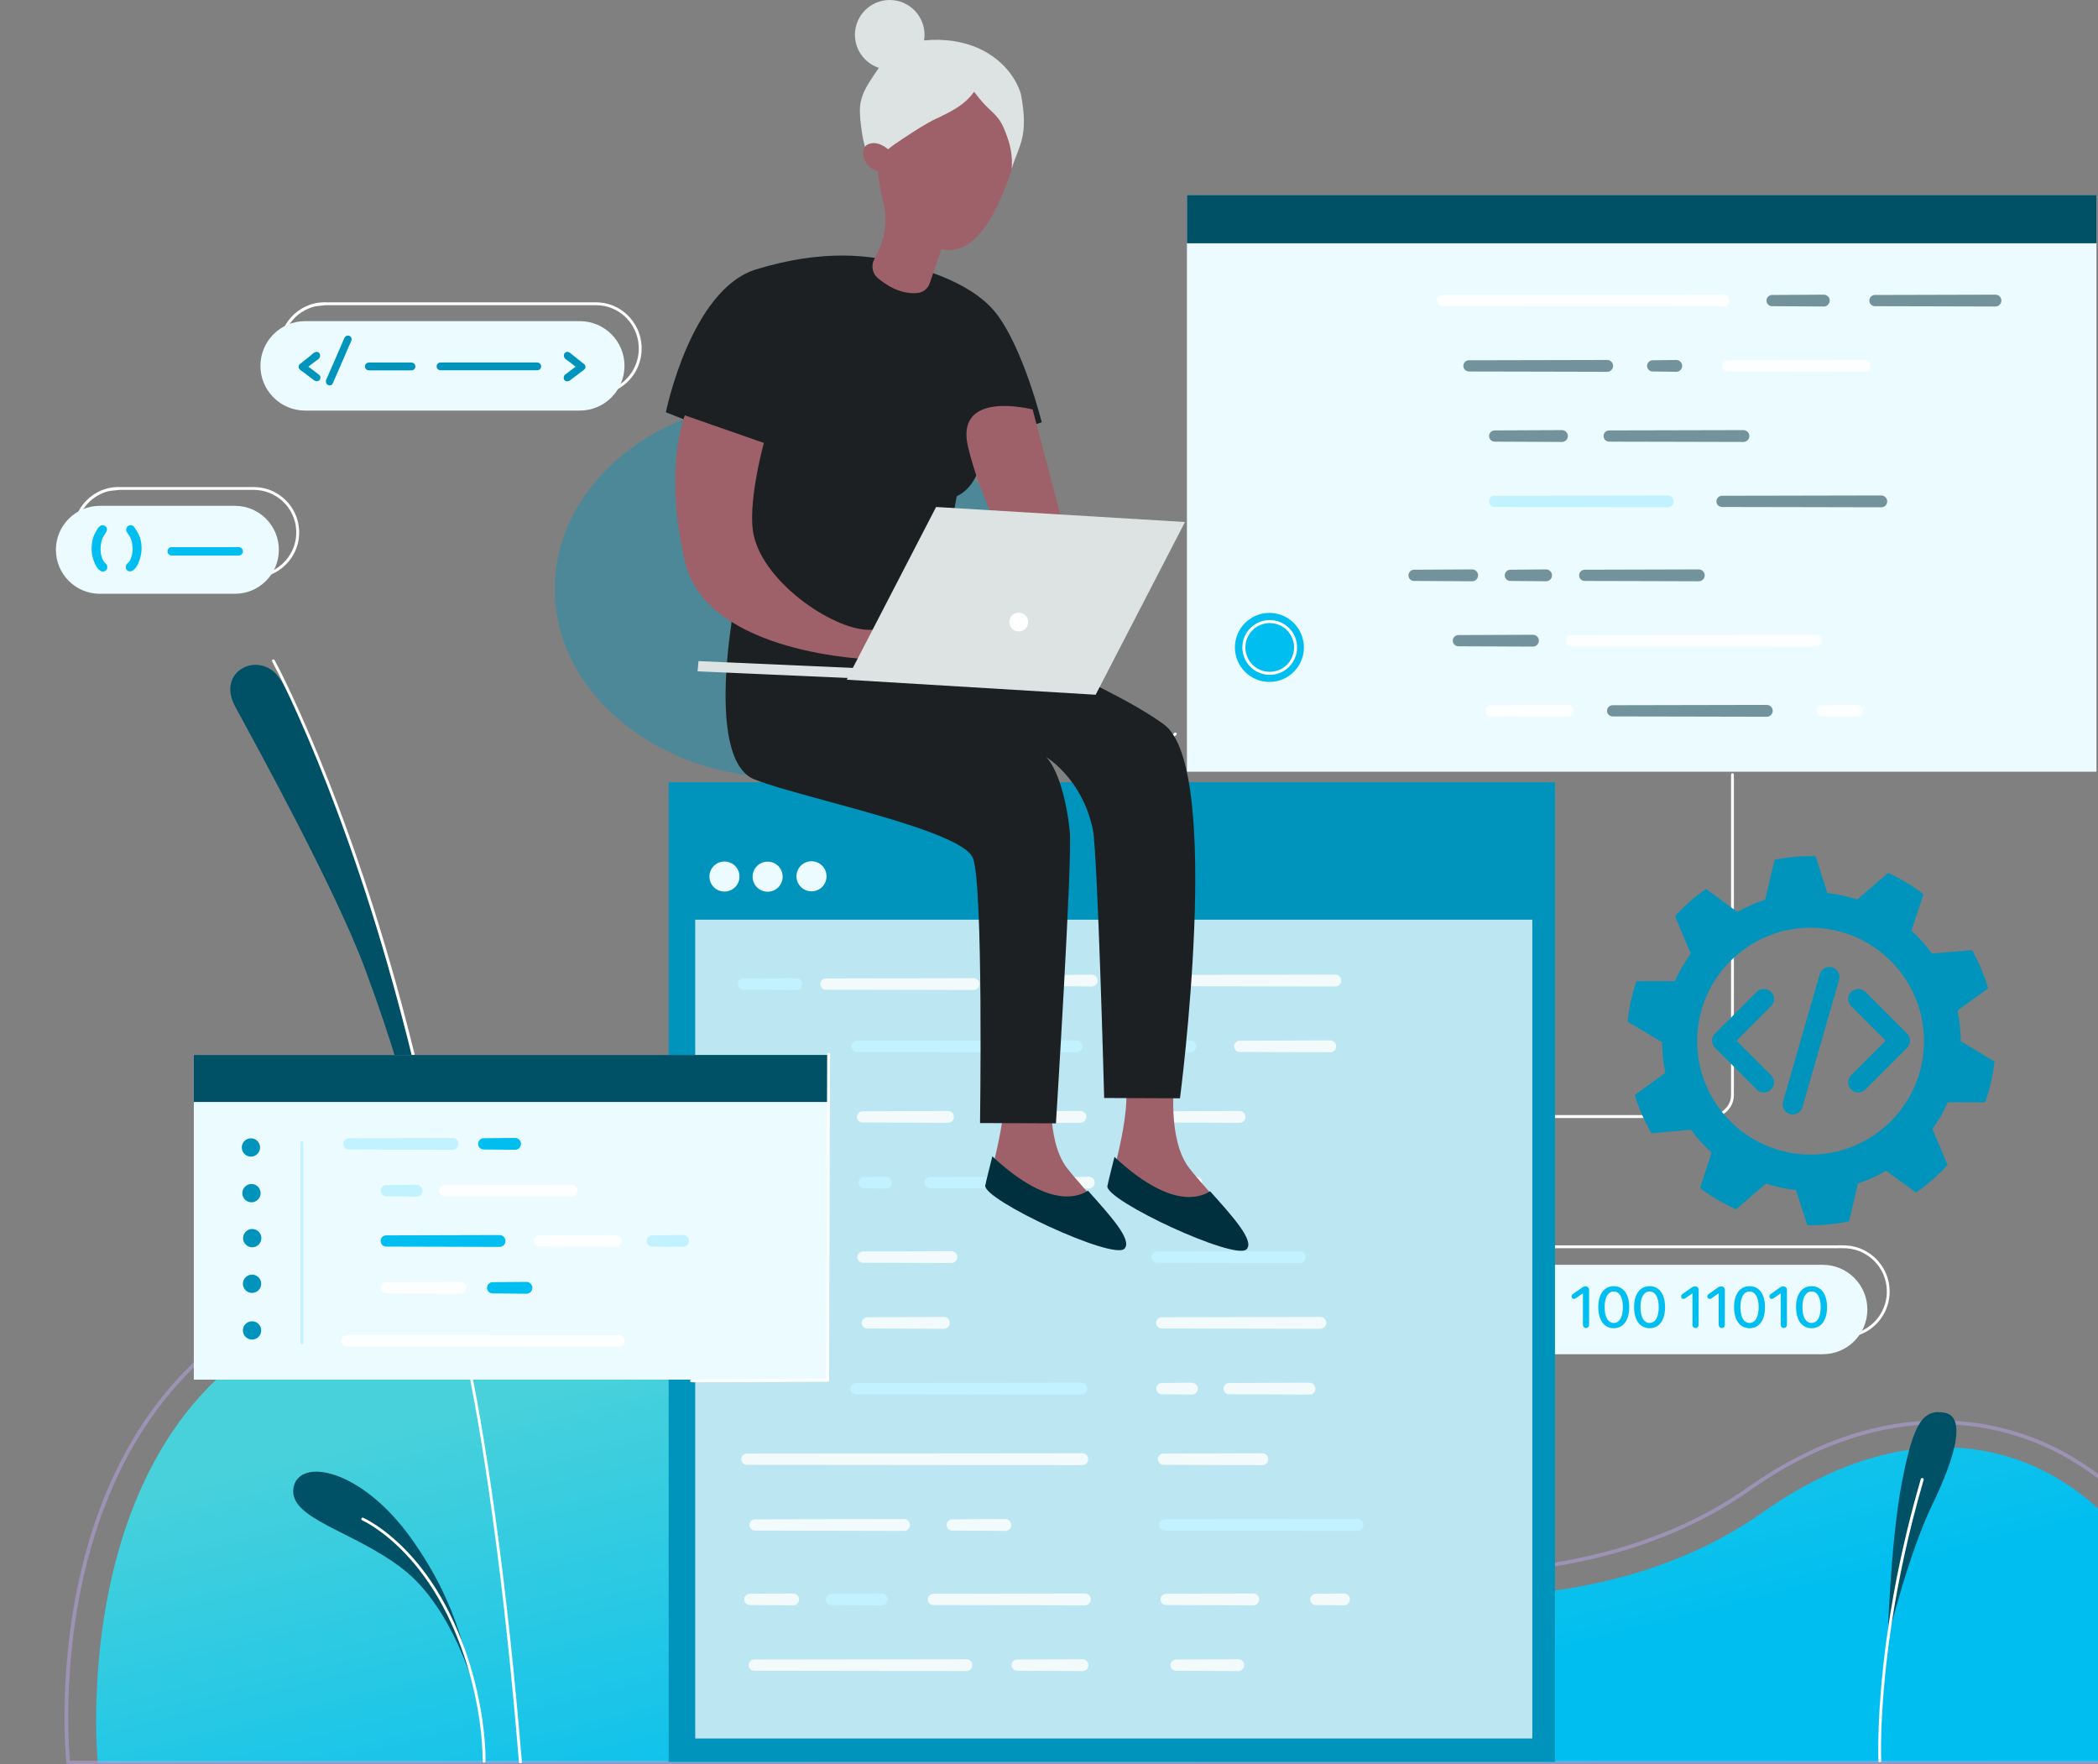
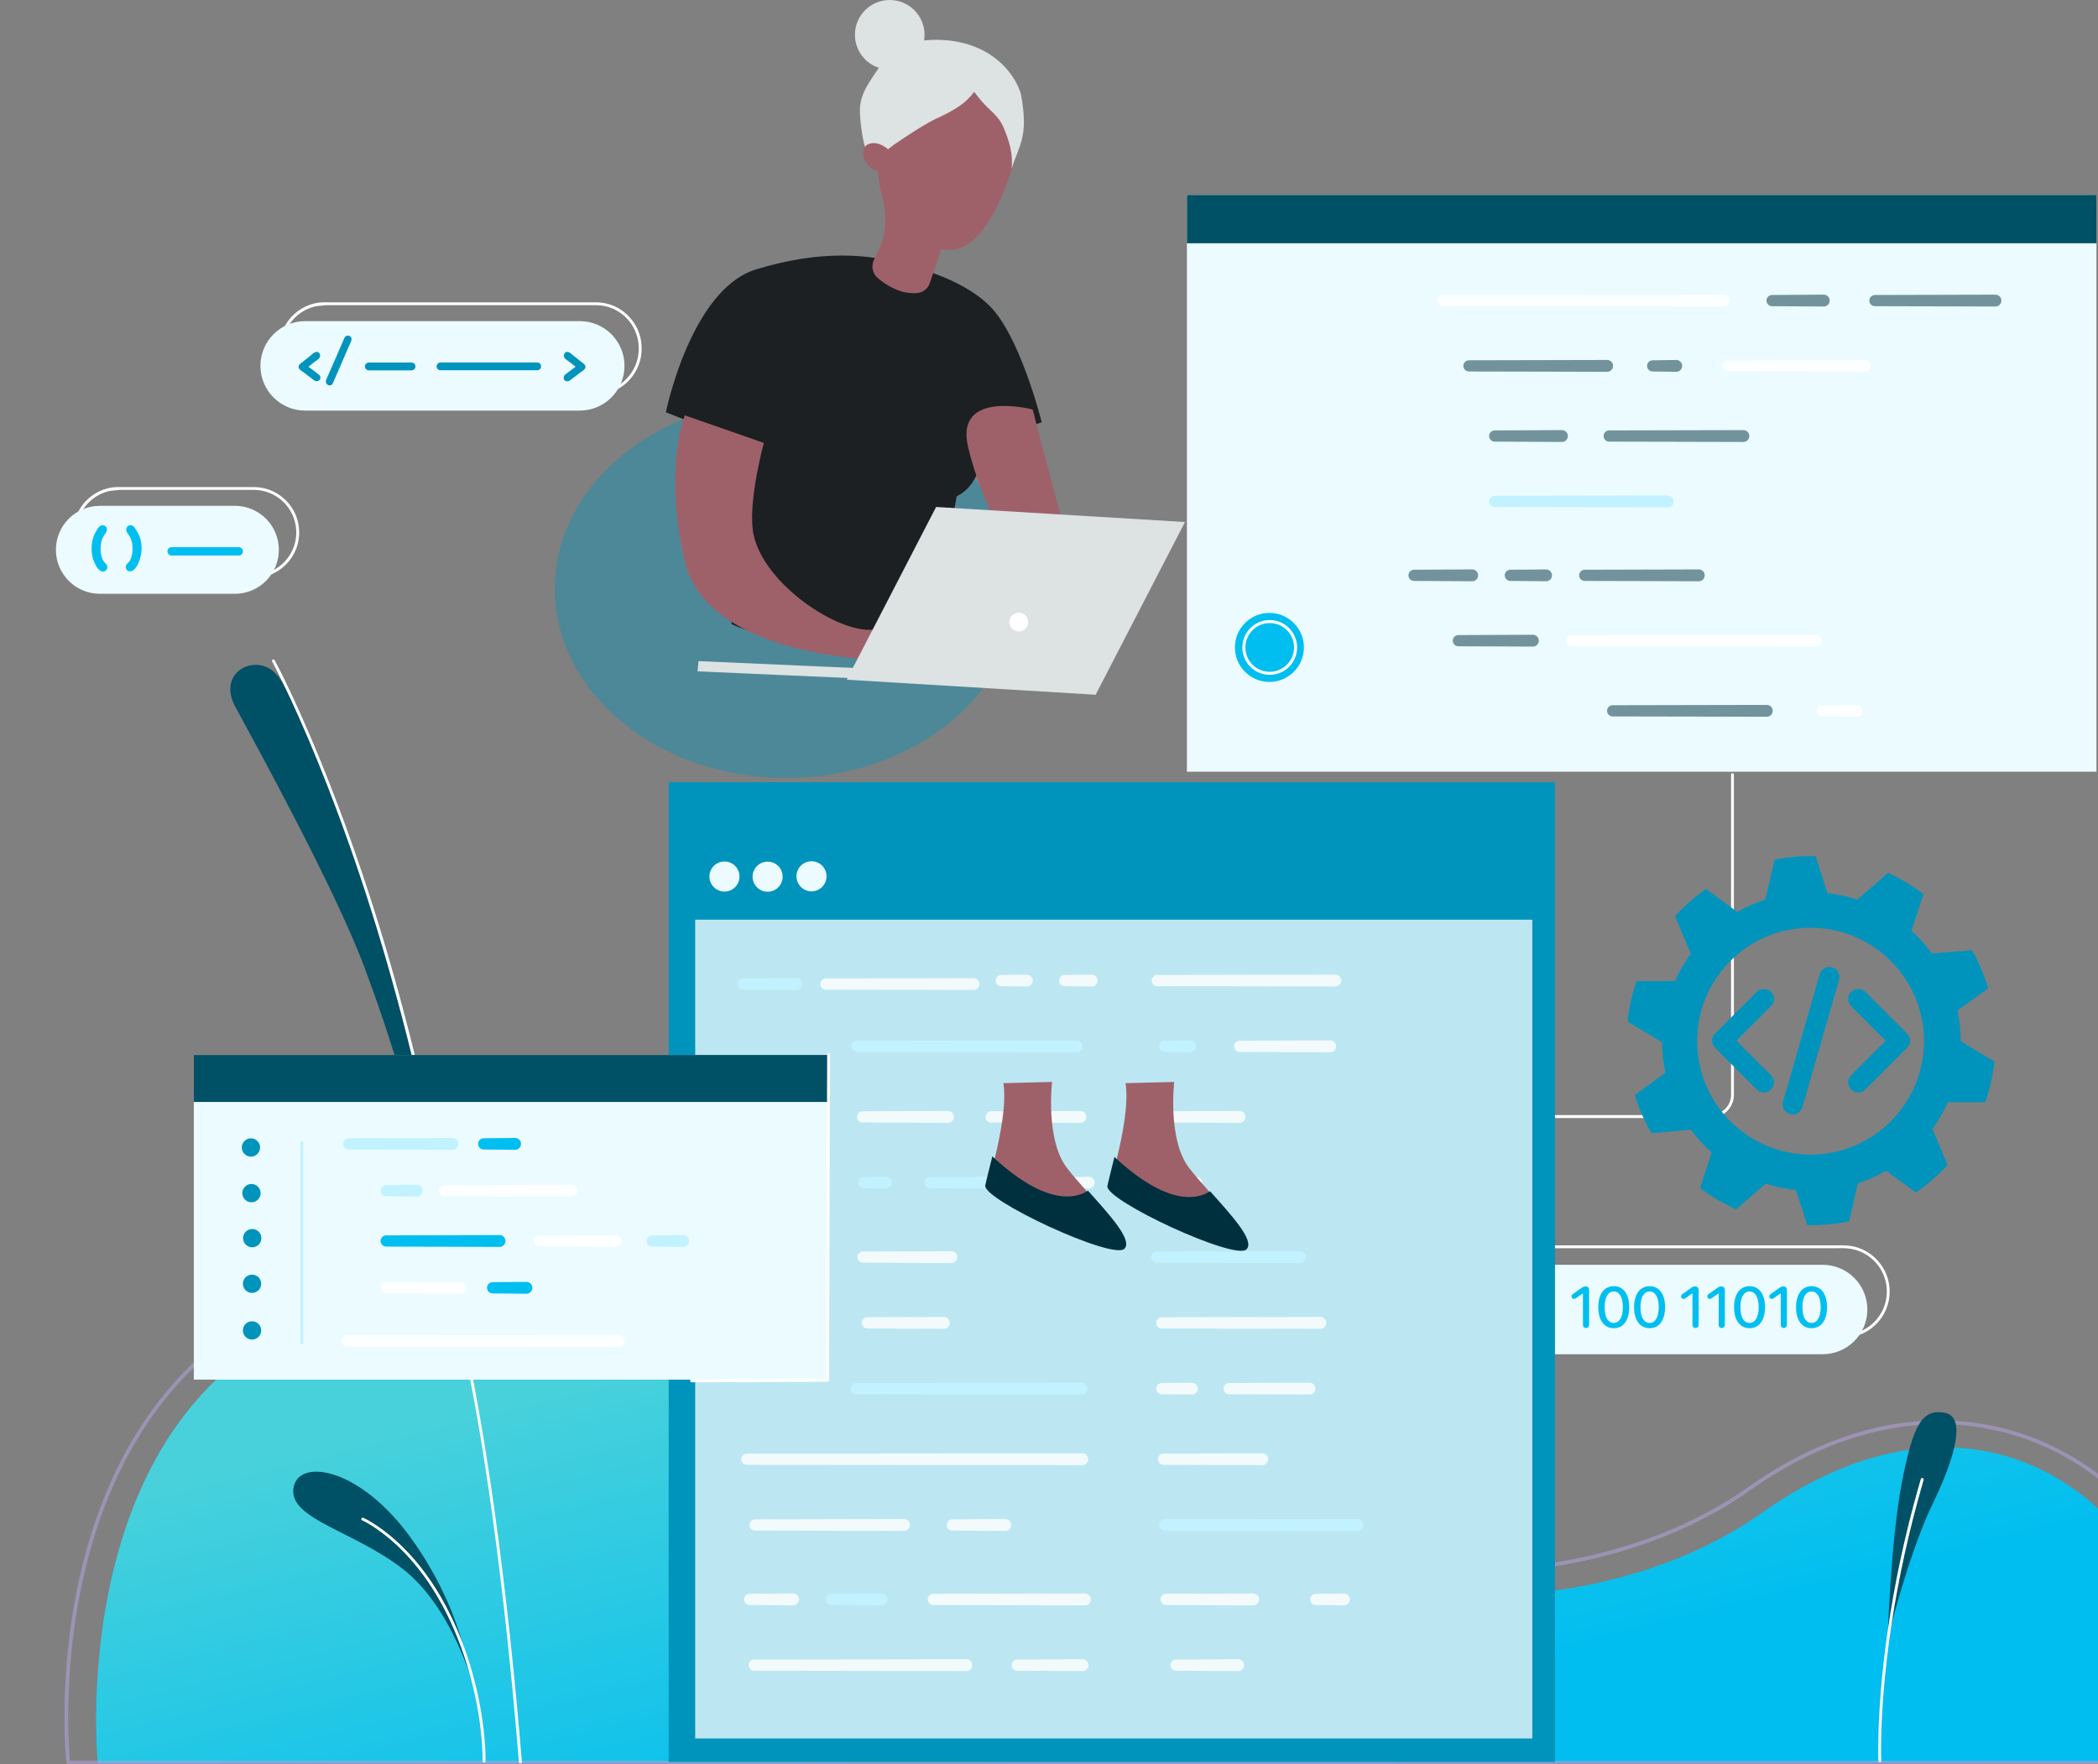
<svg xmlns="http://www.w3.org/2000/svg" width="446" height="375" viewBox="0 0 446 375" fill="none">
  <rect x="0" y="0" width="446" height="375" fill="#808080" stroke="none" />
  <g clip-path="url(#clip0_1507_2956)">
    <path d="M326.6 264.736C325.438 264.803 325.825 264.758 325.438 264.811C324.633 264.907 323.836 265.101 323.084 265.392C320.097 266.548 317.81 269.142 317.065 272.259C316.782 273.444 316.722 274.682 316.886 275.89C317.013 276.852 317.296 277.791 317.698 278.671C318.16 279.67 318.793 280.594 319.56 281.392C320.402 282.257 321.4 282.973 322.495 283.48C323.426 283.912 324.425 284.188 325.438 284.307C326.123 284.389 326.808 284.375 327.494 284.375H341.907C356.574 284.375 371.241 284.375 385.908 284.375H390.37C391.048 284.375 391.733 284.397 392.411 284.36C392.902 284.337 393.394 284.27 393.878 284.173C395.957 283.748 397.863 282.63 399.264 281.042C399.815 280.408 400.292 279.707 400.672 278.954C401.126 278.045 401.439 277.06 401.595 276.054C401.752 275.01 401.744 273.944 401.566 272.9C400.932 269.172 398.154 266.1 394.511 265.094C393.878 264.922 393.23 264.811 392.575 264.766C391.845 264.714 391.1 264.743 390.37 264.743C388.798 264.743 387.226 264.743 385.655 264.743C372.515 264.743 359.382 264.743 346.25 264.743H326.644C326.644 264.743 326.622 264.729 326.607 264.729L326.6 264.736ZM326.652 265.347H346.377C359.554 265.347 372.731 265.347 385.915 265.347H390.511C391.189 265.347 391.867 265.325 392.545 265.37C393.156 265.414 393.767 265.511 394.362 265.675C397.565 266.563 400.083 269.165 400.858 272.401C401.119 273.511 401.178 274.675 401.029 275.8C400.895 276.799 400.59 277.776 400.143 278.671C399.77 279.416 399.286 280.11 398.728 280.736C397.491 282.093 395.86 283.07 394.072 283.495C393.573 283.614 393.066 283.689 392.552 283.726C392.172 283.748 391.793 283.748 391.413 283.748C390.988 283.748 390.563 283.748 390.139 283.748C388.396 283.748 386.653 283.748 384.91 283.748C370.667 283.748 356.425 283.748 342.183 283.748H327.769C327.129 283.748 326.48 283.771 325.832 283.718C324.872 283.636 323.925 283.405 323.047 283.033C320.484 281.944 318.503 279.692 317.765 277.008C317.49 276.009 317.385 274.965 317.46 273.936C317.519 273.027 317.721 272.117 318.048 271.267C318.436 270.253 319.009 269.314 319.724 268.501C320.968 267.085 322.644 266.071 324.469 265.638C324.916 265.534 324.469 265.638 326.622 265.385C326.637 265.385 326.644 265.37 326.667 265.37L326.652 265.347Z" fill="white" />
    <path d="M25.232 103.526C24.084 103.593 24.464 103.549 24.084 103.593C23.347 103.683 22.617 103.854 21.917 104.115C19.22 105.1 17.053 107.306 16.114 110.02C15.742 111.094 15.563 112.22 15.585 113.353C15.6 114.375 15.786 115.396 16.122 116.358C16.494 117.439 17.068 118.453 17.79 119.333C18.543 120.25 19.466 121.025 20.502 121.607C21.701 122.285 23.042 122.703 24.412 122.815C24.911 122.859 25.41 122.844 25.909 122.844H27.258C28.904 122.844 30.543 122.844 32.189 122.844C37.053 122.844 41.91 122.844 46.774 122.844C48.569 122.844 50.364 122.844 52.159 122.844H53.508C53.984 122.844 54.469 122.844 54.945 122.792C56.003 122.68 57.031 122.397 57.999 121.957C60.651 120.734 62.655 118.289 63.34 115.448C63.616 114.285 63.675 113.07 63.512 111.884C63.385 110.937 63.117 110.013 62.715 109.148C62.26 108.164 61.634 107.254 60.882 106.479C60.055 105.629 59.079 104.928 57.999 104.429C57.038 103.981 56.003 103.698 54.945 103.593C54.469 103.541 53.992 103.541 53.515 103.541H52.167C50.446 103.541 48.725 103.541 47.005 103.541C42.215 103.541 37.433 103.541 32.643 103.541H25.276C25.276 103.541 25.254 103.526 25.239 103.526H25.232ZM25.269 104.138C26.245 104.138 25.991 104.138 26.349 104.138C26.87 104.138 27.399 104.138 27.921 104.138C29.567 104.138 31.213 104.138 32.859 104.138C37.649 104.138 42.431 104.138 47.213 104.138C48.859 104.138 50.506 104.138 52.152 104.138C52.599 104.138 53.046 104.138 53.5 104.138C53.962 104.138 54.416 104.138 54.871 104.19C55.958 104.302 57.016 104.607 57.992 105.1C59.027 105.621 59.966 106.345 60.733 107.217C61.471 108.059 62.052 109.036 62.431 110.08C62.774 111.027 62.96 112.026 62.983 113.033C62.998 114.091 62.834 115.157 62.484 116.164C61.687 118.46 59.936 120.384 57.731 121.405C56.83 121.823 55.854 122.084 54.871 122.188C54.416 122.233 53.955 122.233 53.5 122.233H51.928C50.282 122.233 48.636 122.233 46.997 122.233C42.059 122.233 37.127 122.233 32.189 122.233C30.468 122.233 28.747 122.233 27.027 122.233H25.686C25.224 122.233 24.77 122.233 24.315 122.188C23.235 122.076 22.17 121.771 21.194 121.279C18.84 120.093 17.075 117.879 16.464 115.314C16.226 114.322 16.159 113.286 16.263 112.272C16.352 111.385 16.576 110.505 16.926 109.677C17.343 108.701 17.932 107.791 18.662 107.016C19.861 105.741 21.425 104.816 23.131 104.406C23.57 104.302 23.131 104.406 25.239 104.16C25.254 104.16 25.261 104.145 25.276 104.145L25.269 104.138Z" fill="white" />
    <path d="M69.039 64.257C67.891 64.324 68.271 64.279 67.884 64.324C67.139 64.413 66.409 64.592 65.701 64.853C64.577 65.271 63.526 65.905 62.633 66.702C61.456 67.746 60.547 69.081 59.988 70.549C59.132 72.801 59.132 75.351 59.988 77.603C60.398 78.684 61.001 79.69 61.761 80.563C62.513 81.428 63.415 82.158 64.42 82.71C65.493 83.299 66.677 83.679 67.891 83.828C68.577 83.91 69.262 83.895 69.947 83.895H82.112C95.631 83.895 109.151 83.895 122.671 83.895H125.822C126.291 83.895 126.753 83.91 127.222 83.888C127.818 83.858 128.406 83.769 128.987 83.627C132.749 82.717 135.632 79.556 136.273 75.739C136.489 74.434 136.444 73.077 136.146 71.787C135.543 69.222 133.881 66.956 131.617 65.614C130.894 65.181 130.112 64.853 129.308 64.622C128.682 64.451 128.041 64.339 127.393 64.294C126.723 64.249 126.053 64.272 125.382 64.272C124.026 64.272 122.678 64.272 121.33 64.272C109.762 64.272 98.194 64.272 86.626 64.272C82.722 64.272 78.819 64.272 74.908 64.272C73.642 64.272 74.797 64.272 69.091 64.272C69.076 64.272 69.068 64.257 69.046 64.257H69.039ZM69.076 64.876H81.88C90.365 64.876 98.857 64.876 107.341 64.876C111.922 64.876 116.503 64.876 121.084 64.876C122.514 64.876 123.937 64.876 125.367 64.876C126.38 64.876 127.393 64.838 128.399 65.032C129.561 65.256 130.678 65.711 131.669 66.367C132.526 66.933 133.285 67.642 133.904 68.454C135.639 70.728 136.22 73.763 135.468 76.529C135.207 77.483 134.79 78.4 134.239 79.228C133.643 80.123 132.891 80.913 132.027 81.547C131.155 82.188 130.164 82.665 129.129 82.956C128.548 83.12 127.937 83.224 127.334 83.262C126.827 83.299 126.321 83.284 125.814 83.284C125.062 83.284 124.317 83.284 123.565 83.284C120.563 83.284 117.561 83.284 114.551 83.284C104.562 83.284 94.573 83.284 84.585 83.284H70.163C69.53 83.284 68.89 83.306 68.257 83.254C67.504 83.187 66.767 83.031 66.059 82.777C65.135 82.457 64.264 81.972 63.497 81.368C62.804 80.831 62.193 80.19 61.687 79.474C59.958 77.051 59.504 73.89 60.472 71.071C60.793 70.139 61.262 69.252 61.858 68.477C63.109 66.837 64.912 65.644 66.916 65.151C67.355 65.047 66.916 65.151 69.039 64.898C69.053 64.898 69.061 64.883 69.076 64.883V64.876Z" fill="white" />
    <path d="M115.192 272.595C105.501 272.498 94.432 273.497 81.426 275.86C12.069 288.453 20.785 374.784 20.785 374.784L467.079 374.657C468.248 326 425.872 285.344 374.63 321.557C328.499 354.161 252.111 337.11 208.587 313.288C173.227 293.933 157.167 273.005 115.192 272.595Z" fill="url(#paint0_linear_1507_2956)" />
    <path opacity="0.5" d="M112.518 267.428C102.827 267.331 91.653 267.823 78.752 270.693C5.023 287.089 14.505 374.694 14.505 374.694L472.345 374.709C474.528 319.171 423.19 280.185 371.956 316.397C325.825 349.002 249.436 331.95 205.912 308.129C170.552 288.774 154.5 267.845 112.518 267.435V267.428Z" stroke="#B8A6E8" stroke-width="0.8" stroke-linecap="round" stroke-linejoin="round" />
    <path opacity="0.4" d="M117.933 125.171C117.933 102.96 139.952 84.954 167.119 84.954C194.285 84.954 216.304 102.96 216.304 125.171C216.304 147.382 194.285 165.388 167.119 165.388C139.952 165.388 117.933 147.382 117.933 125.171Z" fill="#0094BD" />
    <path d="M401.29 348.375C401.29 348.375 401.864 327.857 404.307 315.152C406.743 302.455 408.799 299.502 413.387 300.322C417.983 301.143 415.793 309.501 410.728 319.968C405.67 330.436 401.29 348.375 401.29 348.375Z" fill="#005066" />
    <path d="M408.717 314.213C408.553 314.16 408.374 314.257 408.329 314.429C407.316 317.933 406.363 321.46 405.499 325.009C403.219 334.381 401.491 343.902 400.418 353.49C399.934 357.837 399.577 362.198 399.398 366.567C399.331 368.215 399.286 369.863 399.286 371.518C399.286 372.457 399.286 373.404 399.323 374.344C399.331 374.508 399.472 374.635 399.636 374.627C399.8 374.627 399.927 374.478 399.919 374.314C399.875 373.285 399.875 372.249 399.882 371.22C399.89 369.594 399.934 367.969 400.001 366.351C400.188 361.952 400.56 357.561 401.059 353.184C402.221 343.044 404.113 332.986 406.616 323.092C407.339 320.244 408.113 317.419 408.933 314.593C408.977 314.429 408.88 314.25 408.717 314.205V314.213Z" fill="white" />
    <path d="M88.317 227.546C88.317 227.546 84.123 209.891 78.022 190.178C71.921 170.465 63.296 149.283 59.139 143.81C54.983 138.33 45.895 142.61 49.999 150.2C54.104 157.79 71.273 188.933 77.59 205.932C83.907 222.939 86.298 232.639 86.454 233.638C86.611 234.637 88.317 227.546 88.317 227.546Z" fill="#005066" />
    <path d="M58.193 140.194C58.118 140.172 58.036 140.179 57.969 140.224C57.828 140.299 57.768 140.485 57.85 140.627C58.647 142.088 59.377 143.587 60.107 145.085C61.254 147.441 62.357 149.827 63.422 152.221C66.327 158.722 68.994 165.32 71.489 171.986C78.774 191.416 84.592 211.375 89.262 231.588C89.3 231.759 89.471 231.863 89.642 231.826C89.814 231.789 89.918 231.617 89.881 231.446C85.158 211.017 79.258 190.842 71.854 171.225C69.389 164.679 66.752 158.2 63.899 151.81C62.819 149.395 61.709 146.994 60.547 144.616C59.847 143.184 59.146 141.745 58.387 140.351C58.349 140.276 58.282 140.224 58.208 140.209L58.193 140.194Z" fill="white" />
    <path d="M99.549 289.914C99.385 289.952 99.289 290.116 99.326 290.272C99.676 291.83 99.974 293.396 100.279 294.962C100.734 297.333 101.166 299.704 101.575 302.082C102.7 308.584 103.683 315.115 104.592 321.646C107.035 339.227 108.86 356.882 110.313 374.568C110.328 374.739 110.477 374.873 110.656 374.858C110.827 374.843 110.954 374.694 110.939 374.515C109.471 356.726 107.616 338.974 105.151 321.296C104.25 314.847 103.266 308.405 102.156 301.978C101.732 299.525 101.292 297.079 100.823 294.634C100.533 293.135 100.242 291.629 99.907 290.138C99.87 289.981 99.713 289.877 99.549 289.914Z" fill="white" />
    <path d="M100.741 358.605C100.741 358.605 96.205 341.822 85.761 333.635C75.318 325.441 61.418 322.981 62.379 316.383C63.34 309.784 76.636 311.939 87.452 327.089C98.268 342.239 99.207 354.273 100.741 358.605Z" fill="#005066" />
    <path d="M76.994 322.645C76.92 322.675 76.86 322.727 76.83 322.802C76.763 322.951 76.83 323.13 76.987 323.197C77.553 323.443 78.089 323.764 78.618 324.077C79.519 324.621 80.391 325.218 81.233 325.859C84.138 328.043 86.707 330.668 88.965 333.516C92.1 337.482 94.588 341.904 96.57 346.541C98.633 351.358 100.175 356.39 101.211 361.527C101.747 364.204 102.142 366.91 102.38 369.624C102.469 370.616 102.536 371.615 102.566 372.614C102.589 373.203 102.603 373.792 102.589 374.381C102.589 374.553 102.723 374.702 102.894 374.702C103.065 374.702 103.214 374.568 103.214 374.396C103.229 373.732 103.214 373.076 103.184 372.413C103.147 371.466 103.08 370.512 102.998 369.572C102.76 366.828 102.358 364.1 101.814 361.408C100.808 356.405 99.319 351.499 97.337 346.802C95.259 341.874 92.637 337.169 89.3 332.979C86.998 330.094 84.361 327.439 81.389 325.232C80.547 324.606 79.683 324.025 78.782 323.488C78.275 323.19 77.754 322.884 77.218 322.653C77.143 322.623 77.061 322.623 76.994 322.653V322.645Z" fill="white" />
    <path d="M368.291 164.366C368.127 164.366 367.993 164.5 367.993 164.664C367.993 182.23 367.993 199.789 367.993 217.354C367.993 221.612 367.993 225.869 367.993 230.126C367.993 230.79 367.993 231.453 367.993 232.124C367.993 232.631 368.016 233.146 367.904 233.645C367.725 234.465 367.301 235.218 366.69 235.793C366.034 236.419 365.178 236.836 364.284 236.986C363.829 237.06 363.368 237.045 362.913 237.045H361.066C357.125 237.045 353.192 237.045 349.252 237.045C333.006 237.045 316.76 237.045 300.521 237.045C300.35 237.045 300.208 237.187 300.208 237.358C300.208 237.53 300.35 237.671 300.521 237.671C316.849 237.671 333.17 237.671 349.498 237.671C353.438 237.671 357.371 237.671 361.312 237.671H363.032C363.479 237.671 363.934 237.671 364.381 237.604C365.401 237.44 366.362 236.963 367.107 236.247C367.837 235.547 368.351 234.622 368.522 233.623C368.612 233.131 368.597 232.631 368.597 232.132V230.268C368.597 226.055 368.597 221.835 368.597 217.623C368.597 199.975 368.597 182.32 368.597 164.672C368.597 164.508 368.463 164.373 368.299 164.373L368.291 164.366Z" fill="white" />
    <path d="M64.86 68.268H123.259C128.503 68.268 132.757 72.525 132.757 77.774C132.757 83.023 128.503 87.28 123.259 87.28H64.86C59.616 87.28 55.362 83.023 55.362 77.774C55.362 72.525 59.616 68.268 64.86 68.268Z" fill="#EBFBFF" />
    <path d="M322.175 268.874H387.472C392.716 268.874 396.97 273.131 396.97 278.38C396.97 283.629 392.716 287.886 387.472 287.886H322.175C316.931 287.886 312.678 283.629 312.678 278.38C312.678 273.131 316.931 268.874 322.175 268.874Z" fill="#EBFBFF" />
    <path d="M21.224 107.53H49.94C55.094 107.53 59.281 111.713 59.281 116.88C59.281 122.039 55.102 126.229 49.94 126.229H21.224C16.07 126.229 11.883 122.047 11.883 116.88C11.883 111.72 16.062 107.53 21.224 107.53Z" fill="#EBFBFF" />
    <path d="M142.15 166.297H330.563V374.545H142.15V166.297Z" fill="#0094BD" />
    <path opacity="0.8" d="M147.789 195.509H325.743V369.572H147.789V195.509Z" fill="#EBFBFF" />
    <path d="M150.813 186.338C150.813 184.571 152.243 183.14 154.008 183.14C155.774 183.14 157.204 184.571 157.204 186.338C157.204 188.105 155.774 189.537 154.008 189.537C152.243 189.537 150.813 188.105 150.813 186.338Z" fill="#EBFBFF" />
    <path d="M169.316 186.286C169.316 184.519 170.746 183.087 172.511 183.087C174.277 183.087 175.707 184.519 175.707 186.286C175.707 188.053 174.277 189.484 172.511 189.484C170.746 189.484 169.316 188.053 169.316 186.286Z" fill="#EBFBFF" />
    <path d="M159.99 186.368C159.99 184.601 161.42 183.17 163.186 183.17C164.951 183.17 166.381 184.601 166.381 186.368C166.381 188.135 164.951 189.567 163.186 189.567C161.42 189.567 159.99 188.135 159.99 186.368Z" fill="#EBFBFF" />
    <path d="M252.319 41.465H445.671V164.053H252.319V41.465Z" fill="#EBFBFF" />
    <path d="M252.319 41.45H445.671V51.716H252.319V41.45Z" fill="#005066" />
    <path d="M41.202 224.266H176.132V293.284H41.202V224.266Z" fill="#EBFBFF" />
    <path d="M41.202 224.266H176.132V234.257H41.202V224.266Z" fill="#005066" />
    <path d="M64.174 285.761C64.01 285.761 63.877 285.627 63.877 285.463V242.876C63.877 242.712 64.01 242.577 64.174 242.577C64.338 242.577 64.472 242.712 64.472 242.876V285.463C64.472 285.627 64.338 285.761 64.174 285.761Z" fill="#C2F2FF" />
    <g opacity="0.51">
      <path d="M424.203 62.639C415.659 62.647 407.115 62.699 398.578 62.706C397.923 62.706 397.387 63.243 397.387 63.899C397.387 64.555 397.923 65.092 398.578 65.092C407.122 65.092 415.666 65.152 424.203 65.159C424.895 65.159 425.462 64.593 425.462 63.899C425.462 63.206 424.895 62.639 424.203 62.639Z" fill="#00303D" />
    </g>
    <g opacity="0.51">
      <path d="M387.703 62.639C384.038 62.647 380.373 62.699 376.716 62.706C376.06 62.706 375.524 63.243 375.524 63.899C375.524 64.555 376.06 65.092 376.716 65.092C380.381 65.092 384.038 65.152 387.703 65.159C388.396 65.159 388.962 64.593 388.962 63.899C388.962 63.206 388.396 62.639 387.703 62.639Z" fill="#00303D" />
    </g>
    <g opacity="0.84">
      <path d="M366.414 62.639C346.488 62.647 326.57 62.699 306.644 62.706C305.988 62.706 305.452 63.243 305.452 63.899C305.452 64.555 305.988 65.092 306.644 65.092C326.57 65.092 346.488 65.152 366.414 65.159C367.107 65.159 367.673 64.593 367.673 63.899C367.673 63.206 367.107 62.639 366.414 62.639Z" fill="white" />
    </g>
    <g opacity="0.51">
      <path d="M361.14 121.048C353.058 121.055 344.969 121.107 336.887 121.115C336.231 121.115 335.695 121.652 335.695 122.308C335.695 122.964 336.224 123.501 336.887 123.501C344.969 123.501 353.058 123.56 361.14 123.568C361.833 123.568 362.399 123.009 362.399 122.308C362.399 121.607 361.833 121.048 361.14 121.048Z" fill="#00303D" />
    </g>
    <g opacity="0.51">
      <path d="M328.67 121.048C326.138 121.055 323.605 121.107 321.072 121.115C320.417 121.115 319.881 121.652 319.881 122.308C319.881 122.964 320.417 123.501 321.072 123.501C323.605 123.501 326.138 123.56 328.67 123.568C329.363 123.568 329.929 123.009 329.929 122.308C329.929 121.607 329.363 121.048 328.67 121.048Z" fill="#00303D" />
    </g>
    <g opacity="0.51">
      <path d="M312.961 121.048C308.841 121.055 304.722 121.107 300.603 121.115C299.947 121.115 299.411 121.652 299.411 122.308C299.411 122.964 299.947 123.501 300.603 123.501C304.722 123.501 308.841 123.56 312.961 123.568C313.653 123.568 314.219 123.009 314.219 122.308C314.219 121.607 313.653 121.048 312.961 121.048Z" fill="#00303D" />
    </g>
    <g opacity="0.84">
      <path d="M394.765 149.849C392.314 149.857 389.856 149.909 387.405 149.916C386.75 149.916 386.213 150.446 386.213 151.109C386.213 151.773 386.742 152.302 387.405 152.302C389.856 152.302 392.314 152.362 394.765 152.369C395.457 152.369 396.024 151.803 396.024 151.109C396.024 150.416 395.457 149.857 394.765 149.857V149.849Z" fill="white" />
    </g>
    <g opacity="0.51">
      <path d="M375.591 149.849C364.671 149.857 353.744 149.909 342.824 149.916C342.168 149.916 341.632 150.446 341.632 151.109C341.632 151.766 342.161 152.302 342.824 152.302C353.744 152.302 364.671 152.362 375.591 152.369C376.284 152.369 376.85 151.803 376.85 151.109C376.85 150.416 376.284 149.857 375.591 149.857V149.849Z" fill="#00303D" />
    </g>
    <g opacity="0.51">
      <path d="M370.623 91.433C361.11 91.441 351.598 91.493 342.086 91.5C341.43 91.5 340.894 92.03 340.894 92.693C340.894 93.357 341.43 93.886 342.086 93.886C351.598 93.886 361.11 93.946 370.623 93.953C371.316 93.953 371.882 93.386 371.882 92.693C371.882 92 371.316 91.433 370.623 91.433Z" fill="#00303D" />
    </g>
    <g opacity="0.51">
      <path d="M332.045 91.433C327.278 91.441 322.51 91.493 317.75 91.5C317.095 91.5 316.559 92.03 316.559 92.693C316.559 93.357 317.095 93.886 317.75 93.886C322.518 93.886 327.285 93.946 332.045 93.953C332.738 93.953 333.304 93.386 333.304 92.693C333.304 92 332.738 91.433 332.045 91.433Z" fill="#00303D" />
    </g>
    <g opacity="0.84">
-       <path d="M333.326 149.849C327.836 149.857 322.354 149.909 316.864 149.916C316.209 149.916 315.672 150.446 315.672 151.109C315.672 151.773 316.209 152.302 316.864 152.302C322.354 152.302 327.836 152.362 333.326 152.369C334.019 152.369 334.585 151.803 334.585 151.109C334.585 150.416 334.019 149.857 333.326 149.857V149.849Z" fill="white" />
-     </g>
+       </g>
    <g opacity="0.84">
      <path d="M396.441 76.522C386.742 76.529 377.044 76.581 367.338 76.589C366.682 76.589 366.146 77.126 366.146 77.782C366.146 78.438 366.682 78.975 367.338 78.975C377.036 78.975 386.735 79.034 396.441 79.042C397.133 79.042 397.7 78.475 397.7 77.782C397.7 77.088 397.133 76.522 396.441 76.522Z" fill="white" />
    </g>
    <g opacity="0.51">
      <path d="M356.343 76.522C354.667 76.529 352.999 76.581 351.33 76.589C350.675 76.589 350.138 77.126 350.138 77.782C350.138 78.438 350.675 78.975 351.33 78.975C353.006 78.975 354.675 79.034 356.343 79.042C357.036 79.042 357.602 78.475 357.602 77.782C357.602 77.088 357.036 76.522 356.343 76.522Z" fill="#00303D" />
    </g>
    <g opacity="0.51">
      <path d="M341.661 76.522C331.866 76.529 322.071 76.581 312.275 76.589C311.62 76.589 311.084 77.126 311.084 77.782C311.084 78.438 311.62 78.975 312.275 78.975C322.071 78.975 331.866 79.034 341.661 79.042C342.354 79.042 342.92 78.475 342.92 77.782C342.92 77.088 342.354 76.522 341.661 76.522Z" fill="#00303D" />
    </g>
    <g opacity="0.84">
      <path d="M386.027 134.938C368.716 134.945 351.412 134.997 334.108 135.005C333.453 135.005 332.916 135.542 332.916 136.198C332.916 136.854 333.453 137.391 334.108 137.391C351.412 137.391 368.723 137.45 386.027 137.458C386.72 137.458 387.286 136.891 387.286 136.198C387.286 135.504 386.72 134.938 386.027 134.938Z" fill="white" />
    </g>
    <g opacity="0.51">
      <path d="M325.877 134.938C320.596 134.945 315.307 134.997 310.026 135.005C309.37 135.005 308.834 135.542 308.834 136.198C308.834 136.854 309.37 137.391 310.026 137.391C315.307 137.391 320.596 137.45 325.877 137.458C326.57 137.458 327.136 136.891 327.136 136.198C327.136 135.504 326.57 134.938 325.877 134.938Z" fill="#00303D" />
    </g>
    <g opacity="0.51">
-       <path d="M399.927 105.323C388.642 105.331 377.357 105.383 366.071 105.391C365.416 105.391 364.88 105.927 364.88 106.584C364.88 107.24 365.416 107.776 366.071 107.776C377.357 107.776 388.642 107.836 399.927 107.844C400.62 107.844 401.186 107.284 401.186 106.591C401.186 105.898 400.62 105.331 399.927 105.331V105.323Z" fill="#00303D" />
-     </g>
+       </g>
    <path d="M354.541 105.323C342.272 105.331 330.004 105.383 317.736 105.391C317.08 105.391 316.544 105.927 316.544 106.584C316.544 107.24 317.08 107.776 317.736 107.776C330.004 107.776 342.272 107.836 354.541 107.844C355.233 107.844 355.8 107.284 355.8 106.591C355.8 105.898 355.233 105.331 354.541 105.331V105.323Z" fill="#C2F2FF" />
    <g opacity="0.8">
      <path d="M283.865 207.192C271.254 207.2 258.636 207.252 246.025 207.259C245.369 207.259 244.833 207.796 244.833 208.452C244.833 209.108 245.362 209.645 246.025 209.645C258.636 209.645 271.254 209.705 283.865 209.712C284.558 209.712 285.124 209.146 285.124 208.452C285.124 207.759 284.558 207.192 283.865 207.192Z" fill="white" />
    </g>
    <g opacity="0.8">
      <path d="M280.685 279.961C269.444 279.968 258.204 280.021 246.971 280.028C246.315 280.028 245.779 280.565 245.779 281.221C245.779 281.877 246.308 282.414 246.971 282.414C258.211 282.414 269.444 282.474 280.685 282.481C281.377 282.481 281.944 281.914 281.944 281.221C281.944 280.528 281.377 279.961 280.685 279.961Z" fill="white" />
    </g>
    <g opacity="0.8">
      <path d="M232.073 207.192C230.166 207.2 228.252 207.252 226.345 207.259C225.689 207.259 225.153 207.796 225.153 208.452C225.153 209.108 225.682 209.645 226.345 209.645C228.252 209.645 230.166 209.705 232.073 209.712C232.766 209.712 233.332 209.146 233.332 208.452C233.332 207.759 232.766 207.192 232.073 207.192Z" fill="white" />
    </g>
    <g opacity="0.8">
      <path d="M218.278 207.192C216.468 207.2 214.657 207.252 212.847 207.259C212.192 207.259 211.656 207.796 211.656 208.452C211.656 209.108 212.192 209.645 212.847 209.645C214.657 209.645 216.468 209.705 218.278 209.712C218.97 209.712 219.536 209.146 219.536 208.452C219.536 207.759 218.97 207.192 218.278 207.192Z" fill="white" />
    </g>
    <g opacity="0.8">
      <path d="M206.948 207.938C196.49 207.945 186.031 207.997 175.566 208.005C174.91 208.005 174.374 208.542 174.374 209.198C174.374 209.854 174.903 210.391 175.566 210.391C186.024 210.391 196.482 210.45 206.948 210.458C207.641 210.458 208.207 209.891 208.207 209.198C208.207 208.504 207.641 207.938 206.948 207.938Z" fill="white" />
    </g>
    <path d="M169.271 207.938C165.532 207.945 161.793 207.997 158.053 208.005C157.398 208.005 156.861 208.542 156.861 209.198C156.861 209.854 157.398 210.391 158.053 210.391C161.793 210.391 165.532 210.45 169.271 210.458C169.964 210.458 170.53 209.891 170.53 209.198C170.53 208.504 169.964 207.938 169.271 207.938Z" fill="#C2F2FF" />
    <g opacity="0.8">
      <path d="M200.646 279.961C195.223 279.968 189.808 280.021 184.385 280.028C183.73 280.028 183.193 280.565 183.193 281.221C183.193 281.877 183.722 282.414 184.385 282.414C189.808 282.414 195.223 282.474 200.646 282.481C201.339 282.481 201.905 281.914 201.905 281.221C201.905 280.528 201.339 279.961 200.646 279.961Z" fill="white" />
    </g>
    <path d="M276.334 265.981C266.204 265.989 256.081 266.041 245.95 266.048C245.295 266.048 244.758 266.585 244.758 267.241C244.758 267.897 245.295 268.434 245.95 268.434C256.081 268.434 266.204 268.494 276.334 268.501C277.027 268.501 277.593 267.935 277.593 267.241C277.593 266.548 277.035 265.981 276.334 265.981Z" fill="#C2F2FF" />
    <g opacity="0.8">
      <path d="M202.248 265.981C195.983 265.989 189.718 266.041 183.454 266.048C182.798 266.048 182.262 266.585 182.262 267.241C182.262 267.897 182.798 268.434 183.454 268.434C189.718 268.434 195.983 268.494 202.248 268.501C202.94 268.501 203.506 267.935 203.506 267.241C203.506 266.548 202.94 265.981 202.248 265.981Z" fill="white" />
    </g>
    <g opacity="0.8">
      <path d="M285.698 338.75C283.701 338.757 281.705 338.809 279.709 338.817C279.053 338.817 278.517 339.354 278.517 340.01C278.517 340.666 279.053 341.203 279.709 341.203C281.705 341.203 283.701 341.262 285.698 341.27C286.39 341.27 286.956 340.703 286.956 340.01C286.956 339.316 286.39 338.75 285.698 338.75Z" fill="white" />
    </g>
    <g opacity="0.8">
      <path d="M266.42 338.75C260.245 338.757 254.07 338.809 247.895 338.817C247.239 338.817 246.703 339.354 246.703 340.01C246.703 340.666 247.239 341.203 247.895 341.203C254.07 341.203 260.245 341.262 266.42 341.27C267.113 341.27 267.679 340.703 267.679 340.01C267.679 339.316 267.113 338.75 266.42 338.75Z" fill="white" />
    </g>
    <g opacity="0.8">
      <path d="M230.643 338.75C219.902 338.757 209.16 338.809 198.419 338.817C197.763 338.817 197.227 339.354 197.227 340.01C197.227 340.666 197.763 341.203 198.419 341.203C209.16 341.203 219.902 341.262 230.643 341.27C231.336 341.27 231.902 340.703 231.902 340.01C231.902 339.316 231.336 338.75 230.643 338.75Z" fill="white" />
    </g>
    <path d="M187.417 338.75C183.864 338.757 180.318 338.809 176.765 338.817C176.109 338.817 175.573 339.354 175.573 340.01C175.573 340.666 176.102 341.203 176.765 341.203C180.318 341.203 183.864 341.262 187.417 341.27C188.11 341.27 188.676 340.703 188.676 340.01C188.676 339.316 188.11 338.75 187.417 338.75Z" fill="#C2F2FF" />
    <g opacity="0.8">
      <path d="M168.601 338.75C165.532 338.757 162.455 338.809 159.386 338.817C158.731 338.817 158.195 339.354 158.195 340.01C158.195 340.666 158.731 341.203 159.386 341.203C162.455 341.203 165.532 341.262 168.601 341.27C169.293 341.27 169.86 340.703 169.86 340.01C169.86 339.316 169.293 338.75 168.601 338.75Z" fill="white" />
    </g>
    <g opacity="0.8">
      <path d="M263.507 236.173C257.712 236.18 251.917 236.232 246.122 236.24C245.466 236.24 244.93 236.777 244.93 237.433C244.93 238.089 245.466 238.626 246.122 238.626C251.917 238.626 257.712 238.685 263.507 238.693C264.2 238.693 264.766 238.126 264.766 237.433C264.766 236.739 264.2 236.173 263.507 236.173Z" fill="white" />
    </g>
    <g opacity="0.8">
      <path d="M229.674 236.173C223.35 236.18 217.026 236.232 210.702 236.24C210.046 236.24 209.51 236.777 209.51 237.433C209.51 238.089 210.046 238.626 210.702 238.626C217.026 238.626 223.35 238.685 229.674 238.693C230.367 238.693 230.933 238.126 230.933 237.433C230.933 236.739 230.367 236.173 229.674 236.173Z" fill="white" />
    </g>
    <g opacity="0.8">
      <path d="M201.525 236.173C195.469 236.18 189.421 236.232 183.365 236.24C182.709 236.24 182.173 236.777 182.173 237.433C182.173 238.089 182.709 238.626 183.365 238.626C189.421 238.626 195.469 238.685 201.525 238.693C202.218 238.693 202.784 238.126 202.784 237.433C202.784 236.739 202.218 236.173 201.525 236.173Z" fill="white" />
    </g>
    <g opacity="0.8">
      <path d="M268.342 308.942C261.34 308.949 254.345 309.001 247.343 309.009C246.688 309.009 246.151 309.546 246.151 310.202C246.151 310.858 246.688 311.395 247.343 311.395C254.345 311.395 261.34 311.454 268.342 311.462C269.035 311.462 269.601 310.895 269.601 310.202C269.601 309.508 269.035 308.942 268.342 308.942Z" fill="white" />
    </g>
    <g opacity="0.8">
      <path d="M230.077 308.942C206.315 308.949 182.545 309.001 158.783 309.009C158.128 309.009 157.591 309.546 157.591 310.202C157.591 310.858 158.128 311.395 158.783 311.395C182.545 311.395 206.307 311.454 230.077 311.462C230.769 311.462 231.335 310.895 231.335 310.202C231.335 309.508 230.769 308.942 230.077 308.942Z" fill="white" />
    </g>
    <g opacity="0.8">
      <path d="M282.785 221.172C276.372 221.179 269.958 221.231 263.537 221.239C262.882 221.239 262.345 221.768 262.345 222.432C262.345 223.095 262.882 223.625 263.537 223.625C269.951 223.625 276.364 223.684 282.785 223.692C283.478 223.692 284.044 223.125 284.044 222.432C284.044 221.738 283.478 221.172 282.785 221.172Z" fill="white" />
    </g>
    <path d="M253.034 221.172C251.239 221.179 249.436 221.231 247.641 221.239C246.986 221.239 246.449 221.768 246.449 222.432C246.449 223.095 246.978 223.625 247.641 223.625C249.436 223.625 251.239 223.684 253.034 223.692C253.727 223.692 254.293 223.125 254.293 222.432C254.293 221.738 253.734 221.172 253.034 221.172Z" fill="#C2F2FF" />
    <g opacity="0.8">
      <path d="M278.383 293.94C272.684 293.948 266.994 294 261.295 294.008C260.64 294.008 260.103 294.537 260.103 295.2C260.103 295.864 260.64 296.393 261.295 296.393C266.994 296.393 272.684 296.453 278.383 296.46C279.076 296.46 279.642 295.894 279.642 295.2C279.642 294.507 279.076 293.948 278.383 293.948V293.94Z" fill="white" />
    </g>
    <g opacity="0.8">
      <path d="M253.369 293.94C251.247 293.948 249.131 294 247.008 294.008C246.353 294.008 245.816 294.537 245.816 295.2C245.816 295.864 246.353 296.393 247.008 296.393C249.131 296.393 251.247 296.453 253.369 296.46C254.062 296.46 254.628 295.894 254.628 295.2C254.628 294.507 254.062 293.948 253.369 293.948V293.94Z" fill="white" />
    </g>
    <path d="M228.855 221.172C213.302 221.179 197.748 221.231 182.195 221.239C181.539 221.239 181.003 221.768 181.003 222.432C181.003 223.095 181.539 223.625 182.195 223.625C197.748 223.625 213.302 223.684 228.855 223.692C229.548 223.692 230.114 223.125 230.114 222.432C230.114 221.738 229.548 221.172 228.855 221.172Z" fill="#C2F2FF" />
    <path d="M229.868 293.94C213.913 293.948 197.957 294 182.001 294.008C181.346 294.008 180.81 294.537 180.81 295.2C180.81 295.864 181.346 296.393 182.001 296.393C197.957 296.393 213.913 296.453 229.868 296.46C230.561 296.46 231.127 295.894 231.127 295.2C231.127 294.507 230.561 293.948 229.868 293.948V293.94Z" fill="#C2F2FF" />
    <g opacity="0.8">
      <path d="M263.232 352.722C258.829 352.729 254.435 352.789 250.032 352.789C249.377 352.789 248.84 353.318 248.84 353.982C248.84 354.646 249.377 355.175 250.032 355.175C254.435 355.175 258.829 355.235 263.232 355.242C263.925 355.242 264.483 354.675 264.483 353.982C264.483 353.289 263.925 352.722 263.232 352.722Z" fill="white" />
    </g>
    <g opacity="0.8">
      <path d="M230.136 352.722C225.503 352.729 220.87 352.789 216.237 352.789C215.581 352.789 215.045 353.318 215.045 353.982C215.045 354.638 215.581 355.175 216.237 355.175C220.87 355.175 225.503 355.235 230.136 355.242C230.829 355.242 231.395 354.675 231.395 353.982C231.395 353.289 230.829 352.722 230.136 352.722Z" fill="white" />
    </g>
    <g opacity="0.8">
      <path d="M205.436 352.722C190.404 352.729 175.372 352.789 160.34 352.789C159.685 352.789 159.148 353.318 159.148 353.982C159.148 354.646 159.685 355.175 160.34 355.175C175.372 355.175 190.404 355.235 205.436 355.242C206.128 355.242 206.695 354.675 206.695 353.982C206.695 353.289 206.136 352.722 205.436 352.722Z" fill="white" />
    </g>
    <g opacity="0.8">
      <path d="M254.316 250.153C251.455 250.16 248.587 250.212 245.727 250.22C245.071 250.22 244.535 250.757 244.535 251.413C244.535 252.069 245.071 252.606 245.727 252.606C248.587 252.606 251.455 252.665 254.316 252.673C255.008 252.673 255.574 252.106 255.574 251.413C255.574 250.719 255.008 250.153 254.316 250.153Z" fill="white" />
    </g>
    <path d="M288.558 322.921C274.912 322.929 261.258 322.981 247.604 322.988C246.948 322.988 246.412 323.525 246.412 324.181C246.412 324.838 246.941 325.374 247.604 325.374C261.258 325.374 274.912 325.434 288.558 325.441C289.251 325.441 289.817 324.875 289.817 324.181C289.817 323.488 289.258 322.921 288.558 322.921Z" fill="#C2F2FF" />
    <g opacity="0.8">
      <path d="M231.455 250.153C230.3 250.16 229.146 250.212 227.991 250.22C227.336 250.22 226.799 250.757 226.799 251.413C226.799 252.069 227.336 252.606 227.991 252.606C229.146 252.606 230.3 252.665 231.455 252.673C232.148 252.673 232.714 252.106 232.714 251.413C232.714 250.719 232.148 250.153 231.455 250.153Z" fill="white" />
    </g>
    <path d="M219.581 250.153C212.304 250.16 205.018 250.212 197.741 250.22C197.085 250.22 196.549 250.757 196.549 251.413C196.549 252.069 197.078 252.606 197.741 252.606C205.018 252.606 212.304 252.665 219.581 252.673C220.274 252.673 220.84 252.106 220.84 251.413C220.84 250.719 220.281 250.153 219.581 250.153Z" fill="#C2F2FF" />
    <path d="M188.333 250.153C186.791 250.16 185.249 250.212 183.7 250.22C183.044 250.22 182.508 250.757 182.508 251.413C182.508 252.069 183.044 252.606 183.7 252.606C185.242 252.606 186.783 252.665 188.333 252.673C189.026 252.673 189.592 252.106 189.592 251.413C189.592 250.719 189.026 250.153 188.333 250.153Z" fill="#C2F2FF" />
    <g opacity="0.8">
      <path d="M213.711 322.921C209.95 322.929 206.188 322.981 202.434 322.988C201.778 322.988 201.242 323.525 201.242 324.181C201.242 324.838 201.771 325.374 202.434 325.374C206.195 325.374 209.957 325.434 213.711 325.441C214.404 325.441 214.97 324.875 214.97 324.181C214.97 323.488 214.404 322.921 213.711 322.921Z" fill="white" />
    </g>
    <g opacity="0.8">
      <path d="M192.176 322.921C181.621 322.929 171.066 322.981 160.519 322.988C159.863 322.988 159.327 323.525 159.327 324.181C159.327 324.838 159.863 325.374 160.519 325.374C171.074 325.374 181.629 325.434 192.176 325.441C192.869 325.441 193.435 324.875 193.435 324.181C193.435 323.488 192.869 322.921 192.176 322.921Z" fill="white" />
    </g>
    <path d="M109.501 241.906C107.274 241.914 105.054 241.966 102.827 241.974C102.172 241.974 101.635 242.51 101.635 243.167C101.635 243.823 102.164 244.359 102.827 244.359C105.054 244.359 107.274 244.419 109.501 244.427C110.194 244.427 110.76 243.86 110.76 243.167C110.76 242.473 110.194 241.906 109.501 241.906Z" fill="#00BEF0" />
    <path d="M96.205 241.906C88.853 241.914 81.501 241.966 74.149 241.974C73.493 241.974 72.957 242.51 72.957 243.167C72.957 243.823 73.493 244.359 74.149 244.359C81.501 244.359 88.853 244.419 96.205 244.427C96.898 244.427 97.464 243.86 97.464 243.167C97.464 242.473 96.905 241.906 96.205 241.906Z" fill="#C2F2FF" />
    <path d="M145.219 262.552C143.029 262.559 140.831 262.611 138.641 262.619C137.986 262.619 137.449 263.148 137.449 263.812C137.449 264.475 137.978 265.004 138.641 265.004C140.831 265.004 143.029 265.064 145.219 265.072C145.911 265.072 146.477 264.505 146.477 263.812C146.477 263.118 145.911 262.552 145.219 262.552Z" fill="#C2F2FF" />
    <g opacity="0.85">
      <path d="M130.894 262.552C125.487 262.559 120.071 262.611 114.663 262.619C114.008 262.619 113.471 263.148 113.471 263.812C113.471 264.475 114 265.004 114.663 265.004C120.071 265.004 125.487 265.064 130.894 265.072C131.587 265.072 132.153 264.505 132.153 263.812C132.153 263.118 131.587 262.552 130.894 262.552Z" fill="white" />
    </g>
    <path d="M106.201 262.552C98.171 262.559 90.134 262.611 82.104 262.619C81.448 262.619 80.912 263.148 80.912 263.812C80.912 264.475 81.441 265.004 82.104 265.004C90.134 265.004 98.171 265.064 106.201 265.072C106.894 265.072 107.46 264.505 107.46 263.812C107.46 263.118 106.894 262.552 106.201 262.552Z" fill="#00BEF0" />
    <g opacity="0.85">
      <path d="M121.539 251.86C112.518 251.867 103.497 251.92 94.477 251.927C93.821 251.927 93.285 252.456 93.285 253.12C93.285 253.783 93.821 254.313 94.477 254.313C103.497 254.313 112.518 254.372 121.539 254.38C122.231 254.38 122.798 253.813 122.798 253.12C122.798 252.427 122.231 251.86 121.539 251.86Z" fill="white" />
    </g>
    <path d="M88.57 251.86C86.424 251.867 84.272 251.92 82.126 251.927C81.471 251.927 80.935 252.456 80.935 253.12C80.935 253.783 81.464 254.313 82.126 254.313C84.272 254.313 86.424 254.372 88.57 254.38C89.263 254.38 89.829 253.813 89.829 253.12C89.829 252.427 89.263 251.86 88.57 251.86Z" fill="#C2F2FF" />
    <path d="M111.915 272.505C109.516 272.513 107.125 272.565 104.726 272.572C104.071 272.572 103.535 273.109 103.535 273.765C103.535 274.421 104.071 274.958 104.726 274.958C107.125 274.958 109.516 275.018 111.915 275.025C112.607 275.025 113.173 274.459 113.173 273.765C113.173 273.072 112.607 272.505 111.915 272.505Z" fill="#00BEF0" />
    <g opacity="0.85">
      <path d="M97.866 272.505C92.614 272.513 87.363 272.565 82.111 272.572C81.456 272.572 80.92 273.109 80.92 273.765C80.92 274.421 81.456 274.958 82.111 274.958C87.363 274.958 92.614 275.018 97.866 275.025C98.559 275.025 99.125 274.459 99.125 273.765C99.125 273.072 98.559 272.505 97.866 272.505Z" fill="white" />
    </g>
    <g opacity="0.85">
      <path d="M131.565 283.808C112.287 283.816 93.009 283.868 73.731 283.875C73.076 283.875 72.54 284.412 72.54 285.068C72.54 285.724 73.069 286.261 73.731 286.261C93.009 286.261 112.287 286.321 131.565 286.328C132.258 286.328 132.824 285.762 132.824 285.068C132.824 284.375 132.258 283.808 131.565 283.808Z" fill="white" />
    </g>
    <path d="M51.399 243.934C51.399 242.861 52.271 241.988 53.344 241.988C54.416 241.988 55.288 242.861 55.288 243.934C55.288 245.008 54.416 245.88 53.344 245.88C52.271 245.88 51.399 245.008 51.399 243.934Z" fill="#0094BD" />
    <path d="M51.638 282.824C51.638 281.75 52.51 280.878 53.582 280.878C54.655 280.878 55.526 281.75 55.526 282.824C55.526 283.897 54.655 284.77 53.582 284.77C52.51 284.77 51.638 283.897 51.638 282.824Z" fill="#0094BD" />
    <path d="M51.511 253.642C51.511 252.568 52.383 251.696 53.456 251.696C54.528 251.696 55.4 252.568 55.4 253.642C55.4 254.716 54.528 255.588 53.456 255.588C52.383 255.588 51.511 254.716 51.511 253.642Z" fill="#0094BD" />
    <path d="M51.675 263.208C51.675 262.134 52.547 261.262 53.619 261.262C54.692 261.262 55.563 262.134 55.563 263.208C55.563 264.281 54.692 265.154 53.619 265.154C52.547 265.154 51.675 264.281 51.675 263.208Z" fill="#0094BD" />
    <path d="M51.638 272.907C51.638 271.834 52.51 270.961 53.582 270.961C54.655 270.961 55.526 271.834 55.526 272.907C55.526 273.981 54.655 274.853 53.582 274.853C52.51 274.853 51.638 273.981 51.638 272.907Z" fill="#0094BD" />
    <path d="M262.524 137.629C262.524 133.581 265.809 130.293 269.854 130.293C273.899 130.293 277.184 133.581 277.184 137.629C277.184 141.678 273.906 144.966 269.854 144.966C265.802 144.966 262.524 141.685 262.524 137.629Z" fill="#00BEF0" />
-     <path d="M244.14 158.506C243.805 158.506 243.596 158.483 243.559 158.476C243.395 158.454 243.284 158.312 243.298 158.148C243.321 157.984 243.47 157.872 243.626 157.887C243.656 157.887 246.844 158.237 249.667 155.799C249.794 155.695 249.98 155.71 250.084 155.829C250.189 155.956 250.174 156.142 250.055 156.247C247.731 158.252 245.235 158.498 244.133 158.498L244.14 158.506Z" fill="white" />
    <path d="M264.424 137.637C264.424 134.602 266.882 132.135 269.921 132.135C272.96 132.135 275.418 134.595 275.418 137.637C275.418 140.679 272.96 143.139 269.921 143.139C266.882 143.139 264.424 140.679 264.424 137.637Z" stroke="white" stroke-width="0.64" stroke-linecap="round" stroke-linejoin="round" />
    <path d="M337.17 282.31C337.55 282.31 337.818 282.034 337.818 281.631V274.22C337.818 273.758 337.535 273.474 337.065 273.474C336.775 273.474 336.581 273.527 336.216 273.788L334.428 275.055C334.175 275.226 334.093 275.383 334.093 275.607C334.093 275.912 334.302 276.121 334.592 276.121C334.741 276.121 334.86 276.076 334.995 275.987L336.477 274.951H336.507V281.638C336.507 282.041 336.775 282.317 337.162 282.317L337.17 282.31Z" fill="#00BEF0" />
    <path d="M343.062 282.354C345.132 282.354 346.347 280.617 346.347 277.873C346.347 275.129 345.118 273.422 343.062 273.422C341.006 273.422 339.769 275.152 339.769 277.88C339.769 280.609 340.991 282.354 343.062 282.354ZM343.062 281.236C341.818 281.236 341.118 279.961 341.118 277.88C341.118 275.8 341.833 274.548 343.062 274.548C344.291 274.548 344.998 275.823 344.998 277.88C344.998 279.938 344.298 281.236 343.062 281.236Z" fill="#00BEF0" />
    <path d="M350.682 282.354C352.753 282.354 353.967 280.617 353.967 277.873C353.967 275.129 352.738 273.422 350.682 273.422C348.626 273.422 347.382 275.152 347.382 277.88C347.382 280.609 348.604 282.354 350.682 282.354ZM350.682 281.236C349.438 281.236 348.738 279.961 348.738 277.88C348.738 275.8 349.453 274.548 350.682 274.548C351.911 274.548 352.619 275.823 352.619 277.88C352.619 279.938 351.918 281.236 350.682 281.236Z" fill="#00BEF0" />
    <path d="M360.455 282.31C360.835 282.31 361.103 282.034 361.103 281.631V274.22C361.103 273.758 360.82 273.474 360.351 273.474C360.068 273.474 359.866 273.527 359.501 273.788L357.714 275.055C357.46 275.226 357.379 275.383 357.379 275.607C357.379 275.912 357.587 276.121 357.878 276.121C358.027 276.121 358.146 276.076 358.28 275.987L359.762 274.951H359.792V281.638C359.792 282.041 360.06 282.317 360.448 282.317L360.455 282.31Z" fill="#00BEF0" />
    <path d="M366.027 282.31C366.407 282.31 366.675 282.034 366.675 281.631V274.22C366.675 273.758 366.392 273.474 365.923 273.474C365.639 273.474 365.438 273.527 365.073 273.788L363.286 275.055C363.032 275.226 362.95 275.383 362.95 275.607C362.95 275.912 363.159 276.121 363.45 276.121C363.599 276.121 363.718 276.076 363.852 275.987L365.334 274.951H365.364V281.638C365.364 282.041 365.632 282.317 366.019 282.317L366.027 282.31Z" fill="#00BEF0" />
    <path d="M371.926 282.354C373.997 282.354 375.211 280.617 375.211 277.873C375.211 275.129 373.982 273.422 371.926 273.422C369.87 273.422 368.634 275.152 368.634 277.88C368.634 280.609 369.856 282.354 371.926 282.354ZM371.926 281.236C370.682 281.236 369.982 279.961 369.982 277.88C369.982 275.8 370.697 274.548 371.926 274.548C373.155 274.548 373.863 275.823 373.863 277.88C373.863 279.938 373.163 281.236 371.926 281.236Z" fill="#00BEF0" />
    <path d="M379.219 282.31C379.599 282.31 379.867 282.034 379.867 281.631V274.22C379.867 273.758 379.584 273.474 379.115 273.474C378.832 273.474 378.63 273.527 378.265 273.788L376.478 275.055C376.224 275.226 376.142 275.383 376.142 275.607C376.142 275.912 376.351 276.121 376.642 276.121C376.79 276.121 376.91 276.076 377.044 275.987L378.526 274.951H378.556V281.638C378.556 282.041 378.824 282.317 379.211 282.317L379.219 282.31Z" fill="#00BEF0" />
    <path d="M385.111 282.354C387.182 282.354 388.396 280.617 388.396 277.873C388.396 275.129 387.167 273.422 385.111 273.422C383.055 273.422 381.811 275.152 381.811 277.88C381.811 280.609 383.033 282.354 385.111 282.354ZM385.111 281.236C383.867 281.236 383.167 279.961 383.167 277.88C383.167 275.8 383.882 274.548 385.111 274.548C386.34 274.548 387.048 275.823 387.048 277.88C387.048 279.938 386.348 281.236 385.111 281.236Z" fill="#00BEF0" />
    <path d="M67.966 79.795C68.07 79.951 68.122 80.115 68.122 80.279C68.122 80.444 68.078 80.593 67.988 80.719C67.906 80.846 67.78 80.936 67.631 80.995C67.482 81.055 67.303 81.062 67.109 81.01C66.953 80.965 66.811 80.891 66.685 80.787C66.558 80.682 66.424 80.585 66.297 80.488C65.992 80.265 65.694 80.041 65.403 79.81C65.113 79.586 64.808 79.362 64.51 79.131C64.42 79.064 64.316 78.99 64.189 78.908C64.063 78.826 63.944 78.744 63.832 78.639C63.72 78.542 63.631 78.43 63.556 78.311C63.489 78.192 63.459 78.058 63.482 77.909C63.519 77.685 63.608 77.506 63.757 77.387C63.906 77.26 64.07 77.133 64.242 77.006C64.532 76.783 64.83 76.552 65.113 76.32C65.403 76.089 65.694 75.851 65.992 75.62C66.163 75.485 66.342 75.329 66.513 75.165C66.692 75.001 66.893 74.889 67.117 74.829C67.296 74.785 67.459 74.792 67.594 74.852C67.735 74.911 67.839 75.001 67.921 75.127C67.996 75.247 68.048 75.388 68.055 75.545C68.07 75.702 68.033 75.851 67.959 76C67.914 76.082 67.854 76.171 67.772 76.253C67.69 76.335 67.601 76.41 67.497 76.484C67.4 76.559 67.303 76.626 67.214 76.686C67.124 76.745 67.05 76.798 66.983 76.842C66.744 77.029 66.499 77.215 66.26 77.402C66.022 77.581 65.791 77.767 65.552 77.961C65.962 78.237 66.357 78.527 66.737 78.833C67.124 79.139 67.512 79.437 67.899 79.728L67.951 79.795H67.966Z" fill="#0094BD" />
    <path d="M73.27 71.743C73.374 71.571 73.501 71.452 73.657 71.392C73.813 71.332 73.97 71.318 74.126 71.347C74.283 71.377 74.417 71.452 74.536 71.571C74.655 71.69 74.722 71.854 74.737 72.048C74.745 72.153 74.73 72.272 74.685 72.406C74.64 72.54 74.596 72.675 74.536 72.809C74.484 72.943 74.424 73.07 74.365 73.182C74.305 73.293 74.268 73.368 74.245 73.413C74.119 73.718 73.985 74.017 73.858 74.315C73.731 74.613 73.597 74.911 73.471 75.217C73.009 76.283 72.555 77.342 72.1 78.393C71.646 79.444 71.184 80.496 70.722 81.54C70.655 81.696 70.543 81.808 70.394 81.868C70.245 81.935 70.089 81.95 69.925 81.912C69.761 81.875 69.62 81.8 69.5 81.681C69.374 81.562 69.307 81.405 69.284 81.197C69.269 80.965 69.307 80.749 69.411 80.563C69.508 80.376 69.605 80.168 69.701 79.936C69.836 79.631 69.962 79.333 70.089 79.034C70.216 78.736 70.35 78.438 70.476 78.132C70.513 78.05 70.566 77.931 70.64 77.767C70.715 77.603 70.796 77.424 70.879 77.223C70.968 77.021 71.057 76.82 71.147 76.604C71.236 76.395 71.325 76.201 71.4 76.03C71.474 75.858 71.541 75.709 71.586 75.597C71.631 75.478 71.661 75.418 71.661 75.418C71.929 74.814 72.189 74.21 72.45 73.606C72.711 73.003 72.972 72.406 73.225 71.81L73.277 71.735L73.27 71.743Z" fill="#0094BD" />
    <path d="M120.064 79.69C120.451 79.407 120.838 79.116 121.211 78.818C121.591 78.527 121.971 78.237 122.358 77.961C122.127 77.774 121.889 77.588 121.658 77.401C121.427 77.222 121.189 77.036 120.943 76.857C120.883 76.812 120.809 76.76 120.719 76.701C120.63 76.641 120.533 76.574 120.444 76.499C120.347 76.425 120.257 76.35 120.168 76.268C120.079 76.194 120.019 76.112 119.974 76.022C119.9 75.873 119.863 75.724 119.87 75.567C119.878 75.411 119.922 75.269 119.997 75.142C120.071 75.016 120.176 74.919 120.317 74.859C120.459 74.792 120.615 74.784 120.794 74.829C120.95 74.867 121.099 74.941 121.233 75.053C121.375 75.172 121.501 75.277 121.621 75.374C121.822 75.53 122.015 75.687 122.217 75.843C122.418 76 122.611 76.156 122.812 76.32C122.946 76.425 123.036 76.499 123.095 76.544C123.148 76.589 123.2 76.626 123.252 76.671C123.297 76.708 123.356 76.753 123.431 76.805C123.498 76.857 123.602 76.939 123.744 77.051C123.907 77.17 124.056 77.29 124.19 77.409C124.325 77.528 124.414 77.692 124.459 77.894C124.481 78.043 124.459 78.177 124.392 78.304C124.325 78.43 124.235 78.542 124.123 78.639C124.019 78.736 123.893 78.826 123.766 78.907C123.639 78.99 123.528 79.057 123.446 79.131C123.14 79.355 122.842 79.579 122.552 79.81C122.261 80.033 121.956 80.257 121.658 80.488C121.531 80.585 121.397 80.682 121.27 80.794C121.144 80.898 120.995 80.98 120.846 81.017C120.63 81.077 120.444 81.077 120.287 81.017C120.131 80.958 120.019 80.861 119.937 80.734C119.863 80.608 119.825 80.451 119.833 80.272C119.84 80.093 119.9 79.921 120.012 79.75L120.079 79.698L120.064 79.69Z" fill="#0094BD" />
    <path fill-rule="evenodd" clip-rule="evenodd" d="M192.875 56.456C192.875 56.456 205.76 59.109 211.612 66.416C217.464 73.737 221.456 89.763 221.456 89.763L209.351 93.956C209.351 93.956 208.992 102.939 203.398 105.469C203.398 105.469 200.18 119.595 204.076 131.435C204.076 131.435 174.233 141.171 155.537 132.69L152.998 92.137L141.552 87.646C141.552 87.646 146.827 61.525 160.73 57.27C174.613 53.023 185.122 53.939 192.889 56.429" fill="#1C2022" />
    <path d="M22.379 120.153C22.476 120.34 22.513 120.526 22.483 120.72C22.453 120.906 22.334 121.048 22.11 121.137C21.902 121.212 21.708 121.189 21.515 121.078C21.328 120.958 21.157 120.802 21.001 120.6C20.852 120.399 20.718 120.19 20.606 119.967C20.494 119.743 20.412 119.564 20.36 119.43C20.01 118.617 19.816 117.767 19.794 116.887C19.764 116.008 19.883 115.15 20.137 114.315C20.196 114.099 20.278 113.898 20.382 113.711C20.487 113.525 20.591 113.331 20.695 113.137C20.755 113.025 20.837 112.891 20.926 112.72C21.015 112.556 21.127 112.407 21.254 112.272C21.381 112.138 21.515 112.049 21.664 111.989C21.813 111.937 21.969 111.959 22.148 112.064C22.312 112.168 22.401 112.287 22.416 112.429C22.431 112.571 22.401 112.72 22.341 112.861C22.274 113.01 22.192 113.152 22.096 113.294C21.999 113.435 21.917 113.547 21.85 113.644C21.76 113.801 21.686 113.935 21.626 114.047C21.567 114.159 21.522 114.248 21.485 114.33C21.448 114.405 21.418 114.472 21.395 114.531C21.373 114.591 21.358 114.651 21.343 114.703C21.239 115.061 21.165 115.449 21.112 115.859C21.068 116.269 21.053 116.679 21.068 117.096C21.09 117.514 21.15 117.916 21.254 118.312C21.358 118.707 21.507 119.072 21.708 119.408C21.745 119.467 21.79 119.534 21.842 119.601C21.895 119.668 21.947 119.728 21.991 119.78C22.036 119.833 22.073 119.877 22.103 119.907C22.133 119.937 22.14 119.944 22.125 119.929L22.386 120.161L22.379 120.153Z" fill="#00BEF0" stroke="#00BEF0" stroke-width="0.64" stroke-linecap="round" stroke-linejoin="round" />
    <path d="M27.31 120.019C27.362 119.967 27.414 119.915 27.459 119.87C27.503 119.825 27.548 119.78 27.593 119.736C27.637 119.691 27.682 119.639 27.719 119.587C27.764 119.534 27.809 119.467 27.854 119.393C28.055 119.072 28.204 118.699 28.308 118.282C28.412 117.864 28.472 117.439 28.494 116.999C28.517 116.56 28.494 116.127 28.442 115.702C28.39 115.277 28.293 114.889 28.166 114.539C28.077 114.3 27.965 114.069 27.831 113.853C27.697 113.637 27.563 113.428 27.422 113.219C27.362 113.13 27.302 113.04 27.243 112.958C27.183 112.869 27.153 112.772 27.146 112.653C27.146 112.474 27.183 112.325 27.273 112.205C27.362 112.086 27.481 112.011 27.608 111.982C27.742 111.952 27.876 111.959 28.01 112.019C28.144 112.071 28.256 112.183 28.338 112.34C28.487 112.556 28.636 112.772 28.77 112.996C28.904 113.219 29.038 113.443 29.15 113.667C29.343 114.039 29.492 114.442 29.589 114.874C29.686 115.307 29.745 115.754 29.768 116.209C29.783 116.664 29.768 117.119 29.701 117.559C29.641 118.006 29.544 118.423 29.425 118.804C29.314 119.132 29.179 119.467 29.03 119.803C28.874 120.138 28.673 120.429 28.434 120.69C28.33 120.802 28.211 120.906 28.084 121.003C27.95 121.1 27.809 121.145 27.652 121.145C27.511 121.145 27.392 121.115 27.295 121.048C27.206 120.988 27.138 120.906 27.101 120.809C27.064 120.712 27.049 120.608 27.064 120.496C27.079 120.384 27.109 120.272 27.168 120.161L27.31 120.004V120.019Z" fill="#00BEF0" stroke="#00BEF0" stroke-width="0.64" stroke-linecap="round" stroke-linejoin="round" />
    <path d="M114.202 78.713H93.642C93.181 78.713 92.816 78.341 92.816 77.886C92.816 77.431 93.188 77.058 93.642 77.058H114.202C114.663 77.058 115.028 77.431 115.028 77.886C115.028 78.341 114.656 78.713 114.202 78.713Z" fill="#0094BD" />
    <path d="M87.482 78.729H78.409C77.948 78.729 77.582 78.356 77.582 77.901C77.582 77.446 77.955 77.073 78.409 77.073H87.482C87.944 77.073 88.309 77.446 88.309 77.901C88.309 78.356 87.936 78.729 87.482 78.729Z" fill="#0094BD" />
    <path d="M50.759 118.088H36.487C35.995 118.088 35.6 117.693 35.6 117.201C35.6 116.709 35.995 116.313 36.487 116.313H50.759C51.251 116.313 51.645 116.709 51.645 117.201C51.645 117.693 51.251 118.088 50.759 118.088Z" fill="#00BEF0" />
    <path d="M176.139 223.826C175.975 223.826 175.841 223.96 175.841 224.124C175.796 239.513 175.744 254.902 175.692 270.291C175.677 275.435 175.662 280.58 175.648 285.724C175.648 287.439 175.633 289.154 175.625 290.869C175.625 291.458 175.625 292.047 175.625 292.628C175.625 292.792 175.625 292.964 175.625 293.128C175.58 293.128 175.528 293.128 175.484 293.128C175.26 293.128 175.029 293.128 174.806 293.128C174.053 293.128 173.301 293.128 172.549 293.135C170.441 293.135 168.333 293.15 166.225 293.158C159.826 293.18 153.427 293.202 147.029 293.225C146.857 293.225 146.716 293.366 146.716 293.538C146.716 293.709 146.857 293.851 147.036 293.851C154.262 293.829 161.487 293.799 168.713 293.769C170.523 293.769 172.325 293.754 174.135 293.754C174.359 293.754 174.59 293.754 174.813 293.754C174.962 293.754 175.111 293.754 175.268 293.754C175.342 293.754 175.417 293.754 175.491 293.754C175.692 293.754 175.968 293.791 176.132 293.65C176.184 293.605 176.221 293.553 176.236 293.486C176.266 293.396 176.258 293.262 176.258 293.173V292.36C176.258 291.324 176.266 290.287 176.266 289.243C176.281 284.956 176.288 280.669 176.296 276.382C176.34 258.965 176.392 241.549 176.445 224.124C176.445 223.96 176.31 223.826 176.147 223.826H176.139Z" fill="white" />
    <path d="M196.5 8.169C196.928 4.105 193.975 0.469 189.915 0.041C185.849 -0.386 182.21 2.565 181.782 6.622C181.354 10.686 184.308 14.323 188.367 14.751C192.434 15.178 196.073 12.227 196.5 8.169Z" fill="#DDE2E3" />
    <path fill-rule="evenodd" clip-rule="evenodd" d="M249.623 229.976C249.623 229.976 248.163 242.27 252.779 248.275C253.94 249.774 255.38 251.43 256.873 253.106C259.568 256.138 251.34 257.014 244.83 254.266C240.512 252.427 237.179 247.318 237.437 246.246C238.618 241.334 239.955 234.753 239.277 230.261L249.643 230.003L249.623 229.983V229.976Z" fill="#9E616A" />
    <path fill-rule="evenodd" clip-rule="evenodd" d="M236.914 245.941C236.235 248.756 235.617 251.05 235.414 252.128C234.877 255.161 262.596 268.073 264.999 265.576C266.778 263.737 261.863 258.411 257.246 253.241C254.768 254.856 248.434 256.674 236.914 245.941Z" fill="#00303D" />
    <path fill-rule="evenodd" clip-rule="evenodd" d="M223.655 229.976C223.655 229.976 222.196 242.27 226.812 248.275C227.973 249.774 229.412 251.43 230.906 253.106C233.601 256.138 225.373 257.014 218.863 254.266C214.545 252.427 211.212 247.318 211.47 246.246C212.644 241.334 213.988 234.753 213.309 230.261L223.676 230.003L223.655 229.983V229.976Z" fill="#9E616A" />
    <path fill-rule="evenodd" clip-rule="evenodd" d="M205.875 11.019C198.265 8.902 190.173 12.932 187.199 20.32C186.222 22.756 185.882 25.267 186.079 27.682C186.337 33.632 186.582 38.436 187.614 42.228C188.673 46.082 188.354 50.194 186.534 53.763L185.815 55.181C185.136 56.538 185.475 58.173 186.636 59.15C190.234 62.121 193.208 62.481 195.068 62.284C196.249 62.162 197.267 61.348 197.647 60.208L200.125 52.982C209.854 55.14 214.585 37.276 216.364 32.126C216.446 31.929 216.507 31.746 216.581 31.549C219.535 22.926 214.742 13.488 205.896 11.012" fill="#9E616A" />
-     <path fill-rule="evenodd" clip-rule="evenodd" d="M155.747 131.028C155.747 131.028 150.214 161.661 160.397 165.691C170.587 169.721 204.681 176.404 206.86 182.49C209.06 188.576 208.34 238.742 208.34 238.742L224.477 238.803C224.477 238.803 228.034 182.09 227.416 176.601C225.998 164.008 222.386 160.935 222.386 160.935C222.386 160.935 229.996 165.406 232.311 176.282C233.33 181.113 234.728 233.416 234.728 233.416L250.845 233.477C250.845 233.477 260.05 163.33 247.471 154.035C234.884 144.753 200.75 131.706 200.75 131.706L155.706 131.048L155.747 131.028Z" fill="#1C2022" />
    <path fill-rule="evenodd" clip-rule="evenodd" d="M219.521 87.049L227.43 117.085L216.283 120.219C216.283 120.219 208.611 107.165 205.774 94.933C202.956 82.7 219.514 87.049 219.514 87.049" fill="#9E616A" />
    <path fill-rule="evenodd" clip-rule="evenodd" d="M199.222 25.111C196.724 26.325 194.396 27.859 192.074 29.392C189.616 31 187.057 32.73 185.72 35.322C183.92 32.635 183.316 29.351 182.97 26.156C182.814 24.663 182.678 23.15 182.97 21.698C183.377 19.615 184.559 17.79 185.74 16.026C187.254 13.746 188.842 11.372 191.225 10.021C192.814 9.14 194.633 8.766 196.459 8.59C200.682 8.176 205.081 8.746 208.863 10.673C212.644 12.6 215.76 15.931 217.023 19.961C218.754 29.168 216.622 30.742 215.054 35.939C215.285 33.626 214.932 31.366 214.137 29.168C213.635 27.757 213.112 26.305 212.162 25.124C210.533 23.123 209.854 23.198 207.084 19.513C205.027 22.343 202.359 23.618 199.236 25.145" fill="#DDE2E3" />
    <path fill-rule="evenodd" clip-rule="evenodd" d="M145.571 88.29L162.386 94.159C162.386 94.159 158.775 107.247 160.228 113.794C162.543 124.249 178.021 134.508 185.475 133.87L185.312 140.173C185.312 140.173 150.296 139.237 145.625 119.459C140.947 99.682 145.584 88.29 145.584 88.29" fill="#9E616A" />
    <path fill-rule="evenodd" clip-rule="evenodd" d="M148.489 140.54L194.816 142.589L194.619 144.767L148.292 142.718L148.489 140.54Z" fill="#DDE2E3" />
    <path fill-rule="evenodd" clip-rule="evenodd" d="M189.419 32.934C189.338 32.418 189.06 31.956 188.639 31.617C187.783 30.918 186.161 29.941 184.525 30.681C182.128 31.76 184.063 37.31 188.422 36.272C188.422 36.272 189.779 35.654 189.399 32.94" fill="#9E616A" />
    <path fill-rule="evenodd" clip-rule="evenodd" d="M210.953 245.819C210.275 248.635 209.657 250.928 209.453 252.007C208.917 255.039 236.635 267.951 239.039 265.454C240.817 263.615 235.902 258.289 231.286 253.119C228.808 254.734 222.474 256.552 210.953 245.819Z" fill="#00303D" />
    <path fill-rule="evenodd" clip-rule="evenodd" d="M251.91 110.972L198.998 107.776L180.003 144.495L232.915 147.691L251.91 110.972Z" fill="#DDE2E3" />
    <path fill-rule="evenodd" clip-rule="evenodd" d="M218.568 132.175C218.547 131.075 217.631 130.2 216.511 130.241C215.411 130.261 214.535 131.177 214.576 132.297C214.596 133.396 215.513 134.271 216.633 134.23C217.732 134.21 218.608 133.294 218.568 132.175Z" fill="white" />
    <path d="M389.499 205.644C389.302 205.589 389.101 205.562 388.905 205.562C387.955 205.562 387.109 206.201 386.844 207.115L379.045 234.169C378.885 234.722 378.953 235.298 379.227 235.8C379.502 236.303 379.959 236.664 380.511 236.824C380.703 236.878 380.904 236.906 381.105 236.906C382.056 236.906 382.901 236.266 383.166 235.352L390.966 208.298C391.295 207.161 390.637 205.968 389.499 205.644ZM377.117 212.374C377.117 211.803 376.893 211.264 376.486 210.857C375.677 210.048 374.261 210.048 373.452 210.857L364.592 219.717C364.186 220.123 363.962 220.663 363.962 221.234C363.962 221.805 364.186 222.344 364.592 222.751L373.452 231.61C373.859 232.017 374.398 232.241 374.969 232.241C375.54 232.241 376.079 232.017 376.486 231.61C376.893 231.204 377.117 230.664 377.117 230.093C377.117 229.522 376.893 228.983 376.486 228.576L369.143 221.234L376.486 213.891C376.893 213.484 377.117 212.945 377.117 212.374ZM405.418 219.717L396.558 210.857C395.75 210.048 394.333 210.048 393.524 210.857C393.118 211.264 392.894 211.803 392.894 212.374C392.894 212.945 393.118 213.484 393.524 213.891L400.867 221.234L393.524 228.576C393.118 228.983 392.894 229.522 392.894 230.093C392.894 230.664 393.118 231.204 393.524 231.61C393.931 232.017 394.47 232.241 395.041 232.241C395.612 232.241 396.152 232.017 396.558 231.61L405.418 222.751C405.824 222.344 406.048 221.805 406.048 221.234C406.048 220.663 405.824 220.123 405.418 219.717Z" fill="#0094BD" />
    <path d="M416.822 221.334C416.817 219.168 416.593 216.989 416.127 214.818L422.657 210.103C421.816 207.252 420.655 204.533 419.216 201.984L410.704 202.696C409.406 200.919 407.944 199.302 406.345 197.858L408.899 190.095C406.587 188.322 404.074 186.796 401.392 185.567L394.826 191.219C392.77 190.556 390.645 190.099 388.484 189.866L385.971 182.012C382.987 181.939 380.072 182.204 377.258 182.766L375.252 191.242C374.32 191.548 373.387 191.89 372.474 192.288C371.386 192.759 370.34 193.289 369.33 193.864L362.677 188.98C360.269 190.652 358.058 192.585 356.084 194.742L359.42 202.742C358.095 204.565 356.971 206.521 356.061 208.568L347.878 208.582C346.946 211.318 346.311 214.197 346 217.176L353.333 221.572C353.343 223.724 353.576 225.894 354.037 228.051L347.522 232.793C348.399 235.645 349.596 238.363 351.072 240.904L359.47 240.168C360.777 241.95 362.248 243.572 363.856 245.016L361.407 252.56C363.765 254.342 366.333 255.863 369.074 257.083L375.366 251.623C377.445 252.29 379.597 252.752 381.781 252.98L384.203 260.451C387.25 260.515 390.225 260.231 393.09 259.628L394.963 251.568C395.877 251.267 396.786 250.928 397.682 250.54C398.819 250.047 399.911 249.489 400.958 248.886L407.309 253.515C409.763 251.819 412.015 249.846 414.021 247.643L410.8 240.004C412.088 238.217 413.18 236.307 414.071 234.31L422.012 234.329C422.986 231.578 423.662 228.686 424 225.679L416.817 221.334H416.822ZM384.897 245.45C371.601 245.45 360.781 234.63 360.781 221.334C360.781 208.038 371.601 197.218 384.897 197.218C398.193 197.218 409.013 208.038 409.013 221.334C409.013 234.63 398.193 245.45 384.897 245.45Z" fill="#0094BD" />
  </g>
  <defs>
    <linearGradient id="paint0_linear_1507_2956" x1="98.6" y1="288.939" x2="132.649" y2="425.091" gradientUnits="userSpaceOnUse">
      <stop offset="0.073" stop-color="#48D1DB" />
      <stop offset="0.845" stop-color="#00BEF0" />
    </linearGradient>
    <clipPath id="clip0_1507_2956">
      <rect width="446" height="375" fill="white" />
    </clipPath>
  </defs>
</svg>